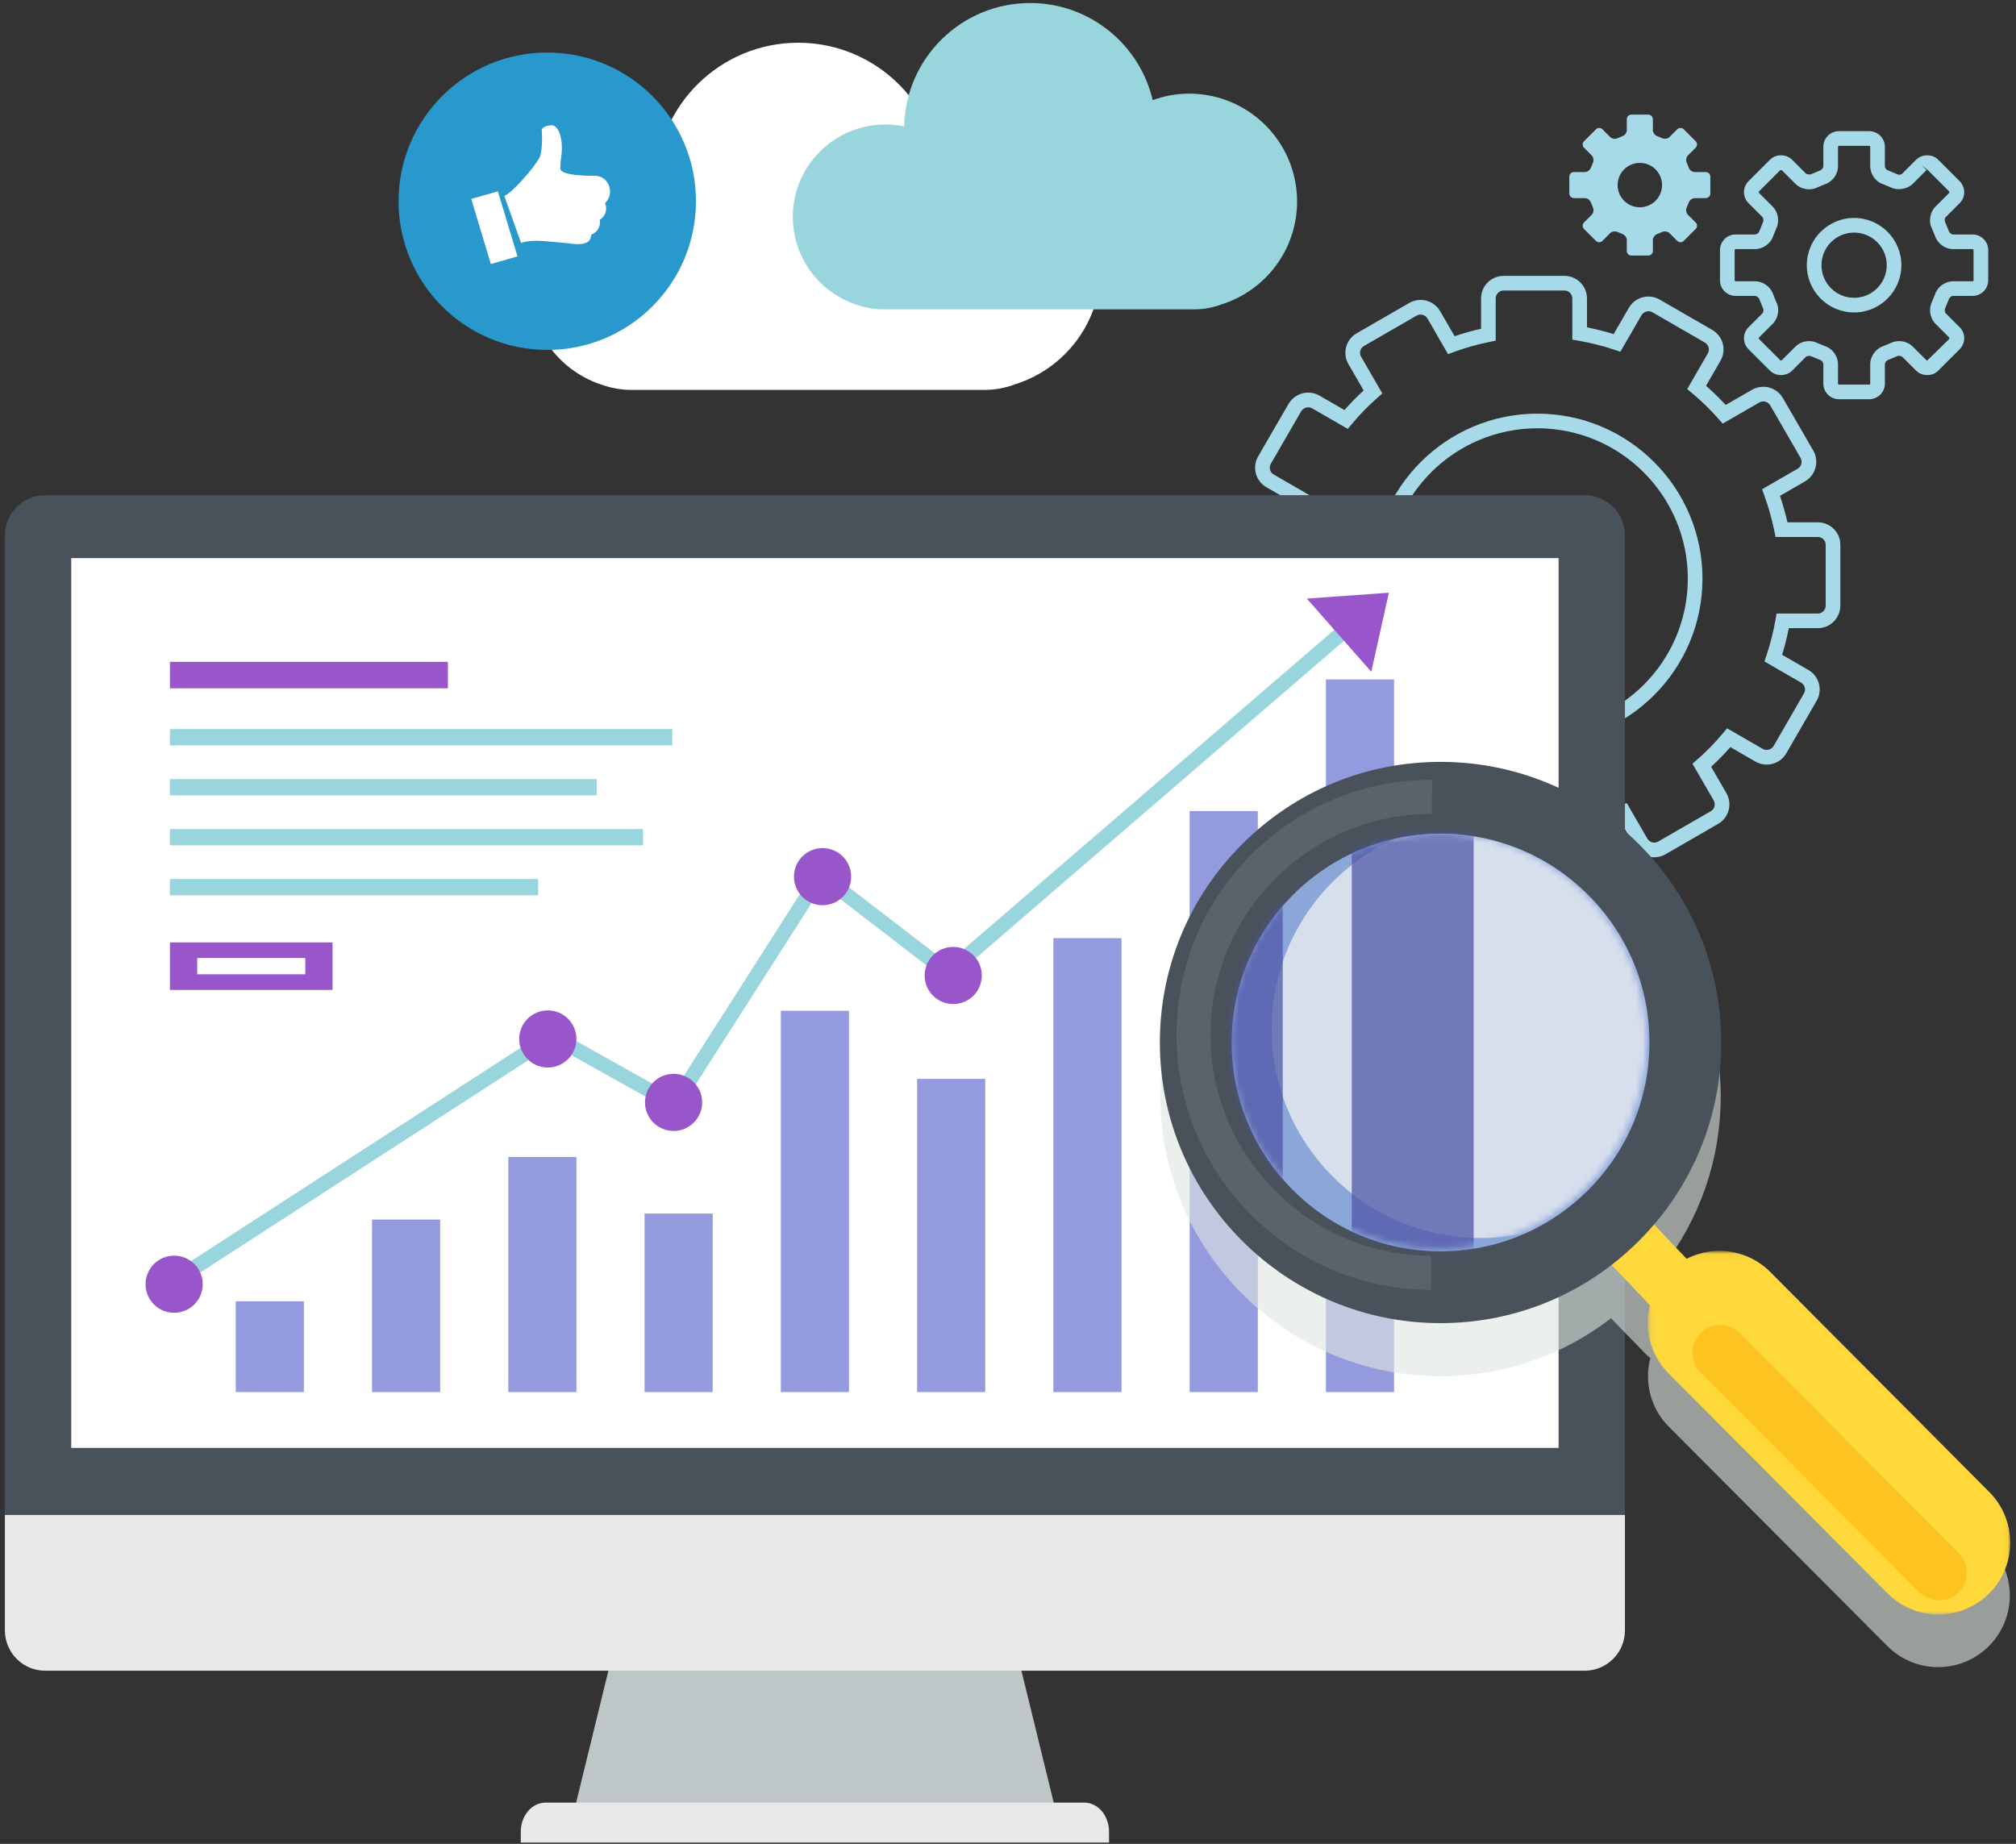
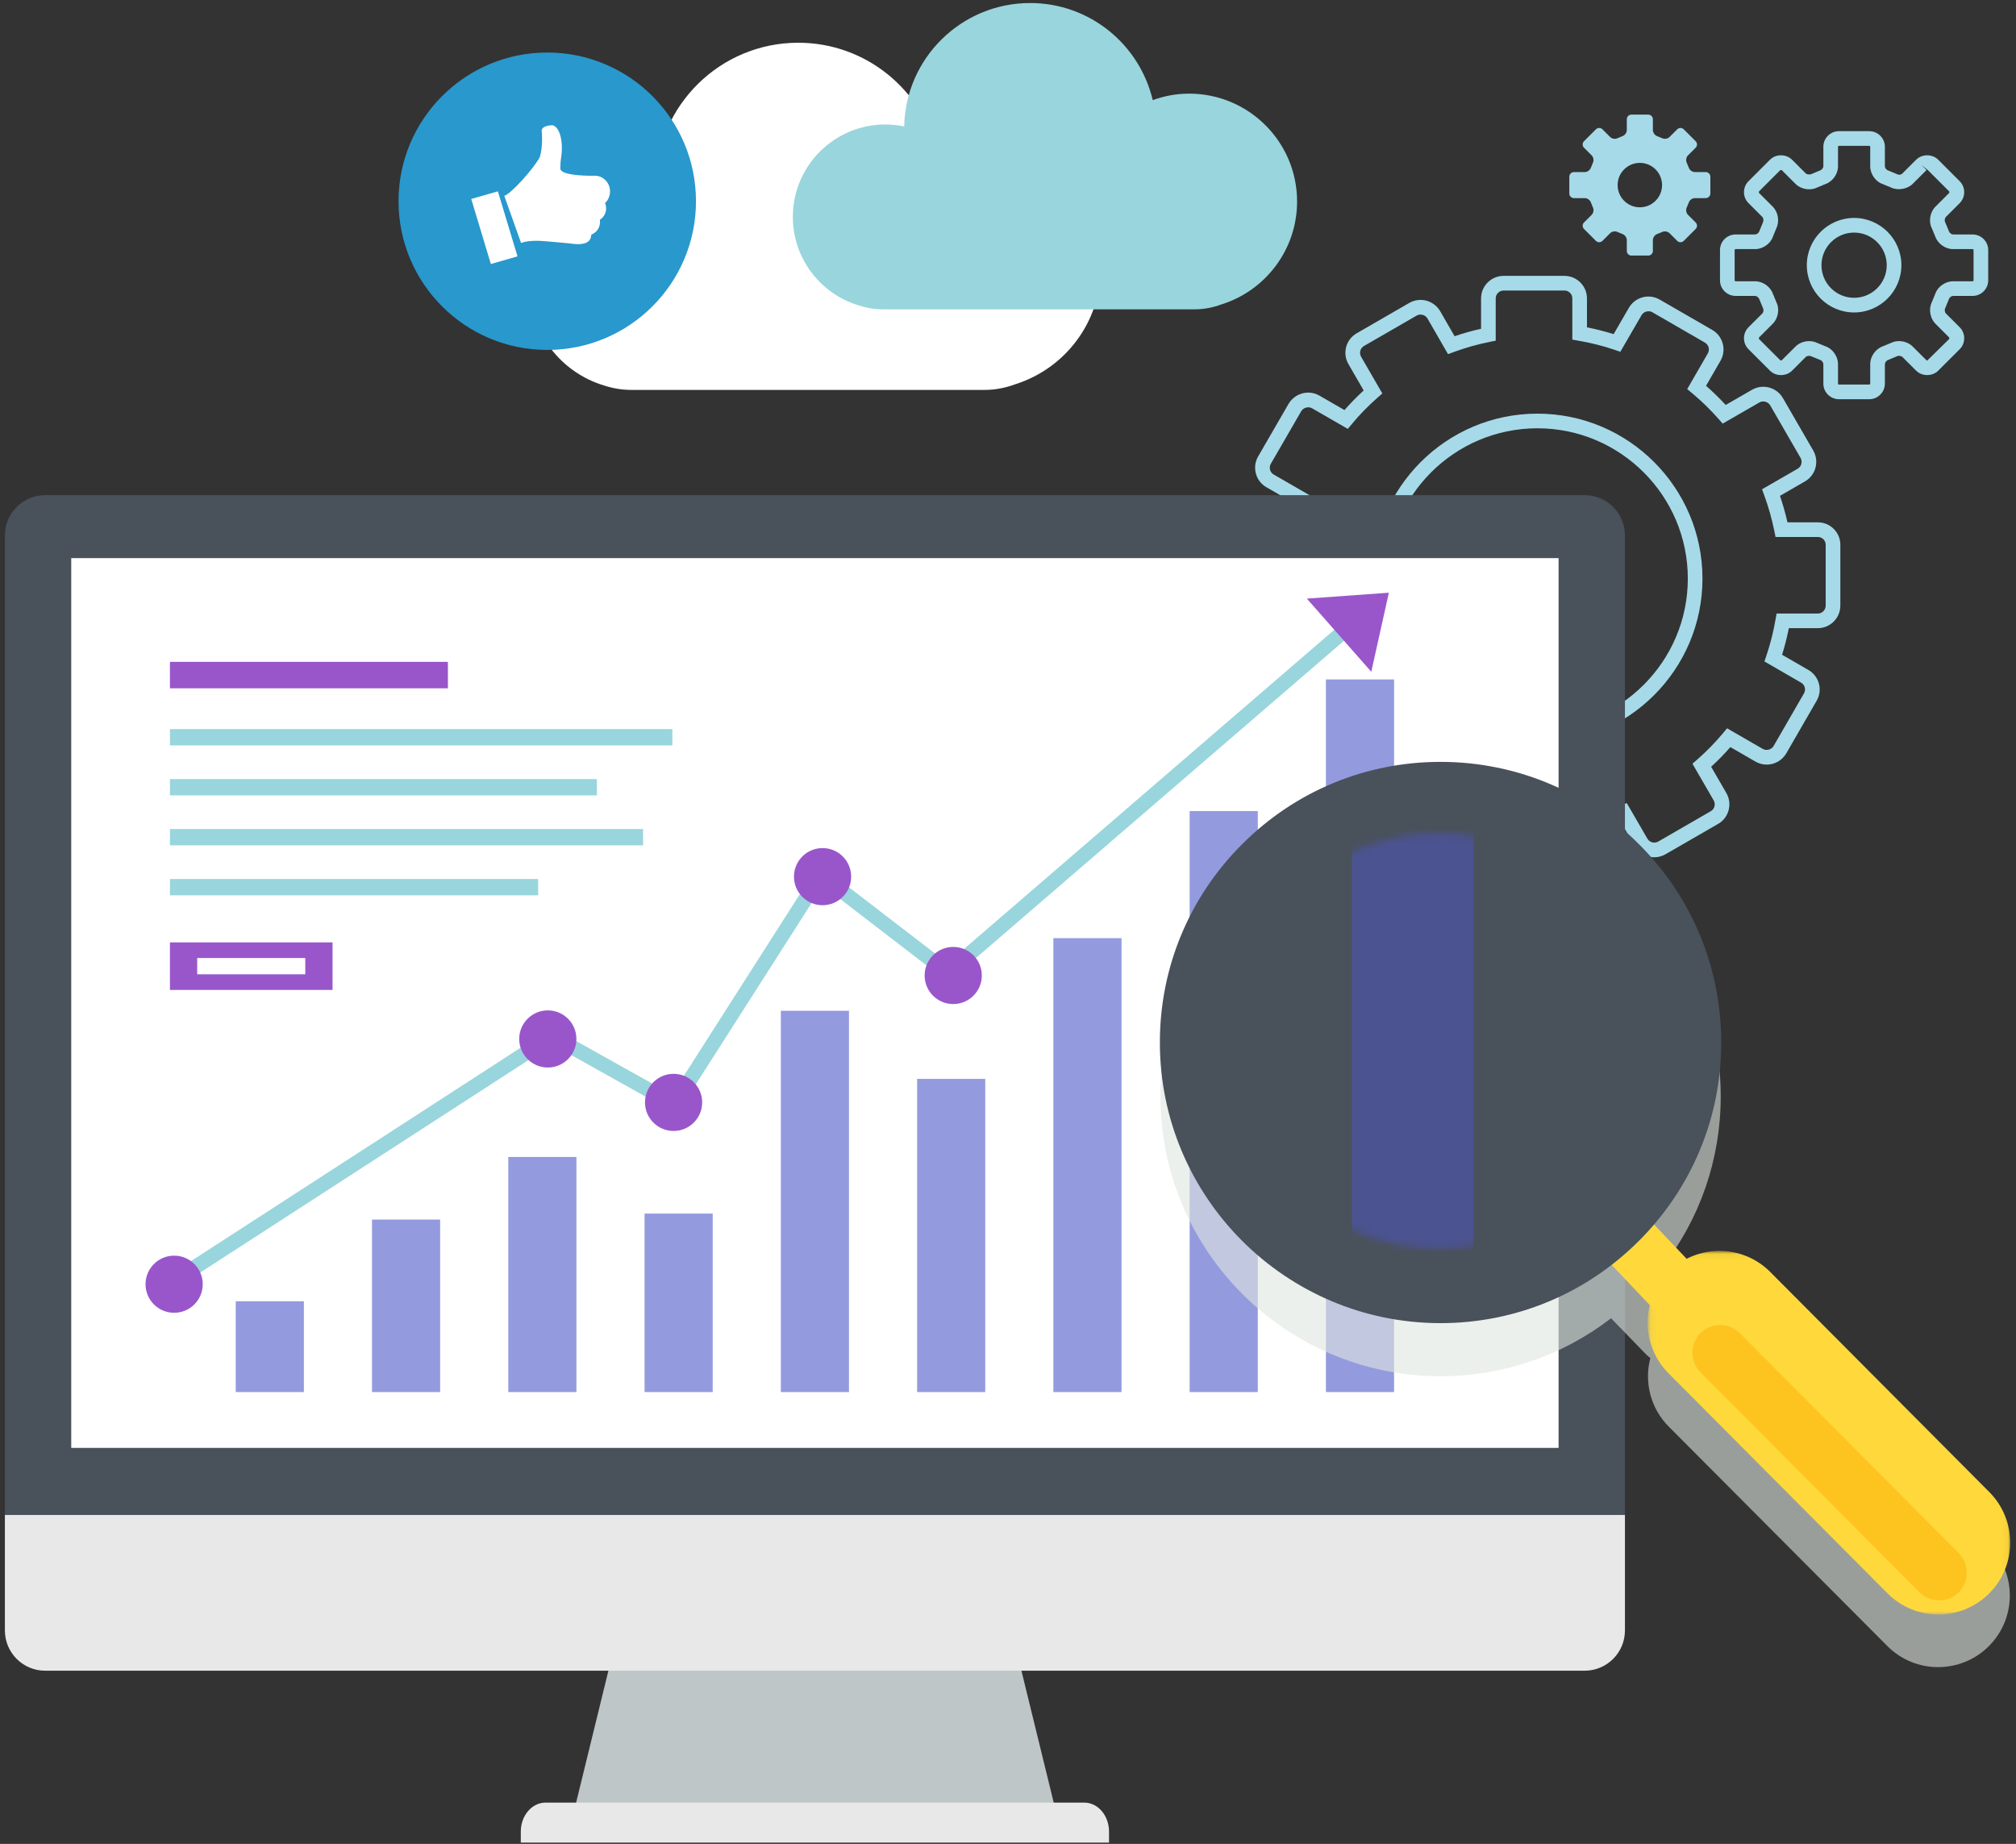
<svg xmlns="http://www.w3.org/2000/svg" xmlns:xlink="http://www.w3.org/1999/xlink" width="305px" height="279px" viewBox="0 0 305 279" version="1.1">
  <rect x="0" y="0" width="305" height="279" fill="#333333" stroke="none" />
  <title>4FBA9341-A53B-4D80-8987-0D92E246FA5B@3x</title>
  <desc>Created with sketchtool.</desc>
  <defs>
    <polygon id="path-1" points="0.1 0.052 54.95 0.052 54.95 55.064 0.1 55.064" />
    <path d="M195.449,135.268 C189.521,141.204 186.253,149.083 186.234,157.449 C186.206,174.791 200.265,188.926 217.582,188.955 C225.982,188.969 233.887,185.694 239.849,179.722 L239.852,179.726 C245.774,173.794 249.038,165.921 249.057,157.557 C249.073,149.17 245.812,141.268 239.881,135.307 C233.95,129.346 226.071,126.056 217.694,126.043 C217.671,126.043 217.648,126.043 217.626,126.043 C209.261,126.043 201.385,129.32 195.449,135.268 Z" id="path-3" />
    <polygon id="path-5" points="0 0.607 90.719 0.607 90.719 116.32 0 116.32" />
  </defs>
  <g id="Page-1" stroke="none" stroke-width="1" fill="none" fill-rule="evenodd">
    <g id="Web-Analytics" transform="translate(-482, -2022)">
      <g id="UT2" transform="translate(482, 2022)">
        <g id="Group-20">
          <g id="Group-18">
            <path d="M232.592,64.804 C220.046,64.804 209.84,75.008 209.84,87.549 C209.84,100.088 220.046,110.288 232.592,110.288 C245.141,110.288 255.35,100.088 255.35,87.549 C255.35,75.008 245.141,64.804 232.592,64.804 Z M232.592,112.504 C218.825,112.504 207.624,101.309 207.624,87.549 C207.624,73.785 218.825,62.588 232.592,62.588 C246.364,62.588 257.567,73.785 257.567,87.549 C257.567,101.309 246.364,112.504 232.592,112.504 Z M220.044,121.877 L220.902,122.163 C222.708,122.765 224.554,123.231 226.391,123.544 L227.313,123.702 L227.313,129.947 C227.313,130.603 227.847,131.134 228.503,131.134 L237.705,131.139 C238.364,131.139 238.898,130.605 238.898,129.947 L238.898,123.549 L239.787,123.369 C241.673,122.987 243.508,122.473 245.242,121.836 L246.116,121.517 L249.237,126.905 C249.557,127.46 250.3,127.661 250.865,127.339 L258.829,122.741 C259.399,122.415 259.591,121.683 259.262,121.106 L256.052,115.559 L256.738,114.959 C258.171,113.709 259.5,112.347 260.69,110.916 L261.287,110.197 L266.697,113.32 C267.245,113.635 268.004,113.432 268.327,112.878 L272.923,104.915 C273.251,104.348 273.056,103.619 272.487,103.29 L266.938,100.083 L267.231,99.223 C267.825,97.47 268.293,95.629 268.618,93.751 L268.778,92.833 L275.021,92.833 C275.675,92.833 276.207,92.294 276.208,91.631 L276.208,82.44 C276.209,82.121 276.087,81.824 275.866,81.6 C275.641,81.374 275.34,81.25 275.021,81.25 L268.621,81.25 L268.442,80.362 C268.074,78.536 267.555,76.698 266.899,74.907 L266.579,74.033 L271.973,70.919 C272.539,70.591 272.734,69.857 272.406,69.282 L267.809,61.328 C267.491,60.784 266.732,60.574 266.181,60.892 L260.623,64.096 L260.023,63.414 C258.772,61.989 257.41,60.663 255.975,59.471 L255.257,58.873 L258.378,53.471 C258.704,52.903 258.507,52.169 257.936,51.838 L249.974,47.241 C249.433,46.931 248.667,47.134 248.352,47.682 L245.142,53.226 L244.281,52.933 C242.537,52.34 240.692,51.874 238.795,51.548 L237.875,51.391 L237.875,45.148 C237.875,44.49 237.338,43.957 236.68,43.957 L227.485,43.957 C226.823,43.957 226.286,44.49 226.286,45.148 L226.286,51.548 L225.395,51.726 C223.54,52.098 221.709,52.614 219.949,53.263 L219.071,53.585 L215.961,48.19 C215.639,47.636 214.887,47.428 214.316,47.755 L206.353,52.354 C206.081,52.511 205.887,52.764 205.803,53.068 C205.72,53.379 205.762,53.703 205.923,53.98 L209.13,59.532 L208.448,60.131 C206.988,61.415 205.662,62.777 204.504,64.176 L203.908,64.896 L198.5,61.775 C197.95,61.461 197.187,61.669 196.86,62.223 L192.261,70.176 C192.103,70.448 192.061,70.768 192.144,71.076 C192.226,71.384 192.424,71.642 192.699,71.8 L198.252,75.005 L197.961,75.866 C197.36,77.636 196.893,79.478 196.574,81.347 L196.417,82.266 L190.175,82.266 C189.514,82.266 188.976,82.804 188.976,83.464 L188.976,92.652 C188.976,93.31 189.514,93.846 190.175,93.846 L196.578,93.846 L196.755,94.738 C197.126,96.601 197.643,98.434 198.288,100.184 L198.612,101.061 L193.211,104.181 C192.644,104.505 192.451,105.233 192.778,105.802 L197.375,113.768 C197.688,114.312 198.446,114.52 199.005,114.198 L204.56,110.997 L205.159,111.677 C206.434,113.122 207.798,114.45 209.213,115.627 L209.931,116.224 L206.812,121.63 C206.651,121.909 206.609,122.228 206.691,122.533 C206.773,122.84 206.97,123.096 207.246,123.254 L215.218,127.851 C215.767,128.166 216.522,127.962 216.832,127.422 L220.044,121.877 Z M237.705,133.355 L228.502,133.349 C226.625,133.349 225.096,131.824 225.096,129.947 L225.096,125.558 C223.746,125.295 222.395,124.953 221.062,124.541 L218.754,128.526 C218.155,129.573 217.027,130.225 215.81,130.225 C215.215,130.225 214.627,130.068 214.11,129.771 L206.138,125.174 C205.35,124.721 204.786,123.986 204.55,123.107 C204.315,122.229 204.437,121.311 204.893,120.522 L207.084,116.722 C206.056,115.824 205.058,114.852 204.105,113.818 L200.112,116.118 C199.593,116.418 199.005,116.574 198.41,116.574 C197.194,116.574 196.062,115.925 195.456,114.876 L190.857,106.908 C189.92,105.275 190.48,103.193 192.105,102.261 L195.896,100.07 C195.451,98.766 195.073,97.423 194.77,96.062 L190.175,96.062 C188.292,96.062 186.759,94.531 186.759,92.652 L186.759,83.464 C186.759,81.583 188.292,80.051 190.175,80.051 L194.558,80.051 C194.826,78.687 195.168,77.337 195.579,76.02 L191.592,73.721 C190.804,73.268 190.239,72.532 190.003,71.652 C189.766,70.772 189.887,69.853 190.341,69.067 L194.945,61.107 C195.564,60.054 196.699,59.402 197.912,59.402 C198.504,59.402 199.088,59.558 199.605,59.853 L203.405,62.048 C204.295,61.029 205.267,60.035 206.308,59.078 L204.002,55.087 C203.545,54.294 203.426,53.371 203.663,52.49 C203.9,51.615 204.462,50.885 205.246,50.433 L213.21,45.835 C213.735,45.535 214.325,45.376 214.921,45.376 C216.134,45.376 217.268,46.03 217.88,47.079 L220.065,50.871 C221.373,50.426 222.713,50.048 224.069,49.744 L224.069,45.148 C224.069,43.27 225.601,41.742 227.485,41.742 L236.68,41.742 C238.561,41.742 240.092,43.27 240.092,45.148 L240.092,49.534 C241.472,49.805 242.823,50.148 244.128,50.554 L246.432,46.574 C247.038,45.523 248.169,44.868 249.385,44.868 C249.978,44.868 250.562,45.025 251.079,45.32 L259.047,49.921 C260.672,50.86 261.234,52.949 260.299,54.576 L258.106,58.373 C259.141,59.282 260.137,60.252 261.08,61.274 L265.071,58.972 C265.586,58.677 266.173,58.517 266.769,58.517 C267.984,58.517 269.118,59.169 269.727,60.219 L274.329,68.178 C275.262,69.812 274.702,71.897 273.083,72.836 L269.291,75.025 C269.741,76.351 270.122,77.692 270.425,79.035 L275.021,79.035 C275.935,79.035 276.793,79.39 277.437,80.04 C278.079,80.682 278.43,81.538 278.425,82.446 L278.425,91.634 C278.422,93.518 276.894,95.048 275.021,95.048 L270.631,95.048 C270.361,96.417 270.02,97.763 269.612,99.071 L273.598,101.375 C275.224,102.315 275.781,104.401 274.843,106.024 L270.245,113.991 C269.632,115.043 268.499,115.693 267.287,115.693 C266.695,115.693 266.109,115.537 265.592,115.241 L261.787,113.044 C260.881,114.08 259.907,115.075 258.878,116.019 L261.183,120 C262.122,121.643 261.561,123.73 259.935,124.662 L251.968,129.261 C251.444,129.559 250.856,129.716 250.263,129.716 C249.051,129.716 247.921,129.062 247.317,128.012 L245.124,124.228 C243.828,124.665 242.486,125.041 241.115,125.35 L241.115,129.947 C241.115,131.826 239.586,133.355 237.705,133.355 Z" id="Fill-1" fill="#A6DAE9" />
            <path d="M280.505,35.192 C277.783,35.192 275.569,37.406 275.569,40.127 C275.569,42.847 277.783,45.061 280.505,45.061 C283.229,45.061 285.444,42.847 285.444,40.127 C285.444,37.406 283.229,35.192 280.505,35.192 M280.505,47.277 C276.561,47.277 273.352,44.069 273.352,40.127 C273.352,36.184 276.561,32.976 280.505,32.976 C284.451,32.976 287.66,36.184 287.66,40.127 C287.66,44.069 284.451,47.277 280.505,47.277 M273.704,51.614 C274.14,51.614 274.564,51.708 274.927,51.889 L276.198,52.409 C277.236,52.758 278.072,53.918 278.072,55.082 L278.072,58.046 C278.072,58.123 278.135,58.189 278.213,58.189 L282.798,58.189 C282.877,58.189 282.945,58.123 282.945,58.046 L282.945,55.082 C282.945,53.918 283.779,52.759 284.883,52.386 L286.15,51.859 C286.446,51.708 286.869,51.614 287.306,51.614 C288.086,51.614 288.857,51.917 289.364,52.428 L291.461,54.52 C291.495,54.553 291.536,54.56 291.565,54.56 L294.907,51.278 L294.905,51.278 L294.907,51.08 L292.808,48.981 C291.982,48.153 291.754,46.745 292.277,45.699 L292.797,44.432 C293.14,43.395 294.3,42.559 295.47,42.559 L298.438,42.559 C298.514,42.559 298.579,42.494 298.579,42.419 L298.579,37.836 C298.579,37.759 298.514,37.693 298.438,37.693 L295.47,37.693 C294.298,37.693 293.137,36.856 292.769,35.747 L292.243,34.482 C291.755,33.51 291.984,32.1 292.807,31.275 L294.907,29.176 L294.904,29.173 L294.907,28.979 L291.661,25.733 L290.679,24.95 L291.463,25.733 L289.362,27.829 C288.569,28.62 287.097,28.868 286.081,28.366 L284.812,27.839 C283.782,27.503 282.945,26.344 282.945,25.172 L282.945,22.206 C282.945,22.133 282.874,22.063 282.798,22.063 L278.213,22.063 C278.138,22.063 278.072,22.13 278.072,22.206 L278.072,25.172 C278.072,26.344 277.233,27.503 276.121,27.869 L274.86,28.397 C274.565,28.546 274.142,28.642 273.704,28.642 C272.922,28.642 272.153,28.338 271.646,27.829 L269.55,25.733 L269.549,25.734 L269.35,25.733 L266.104,28.979 L266.105,28.98 L266.103,29.176 L268.203,31.273 C269.028,32.1 269.255,33.51 268.734,34.555 L268.219,35.82 C267.873,36.858 266.711,37.693 265.543,37.693 L262.572,37.693 C262.5,37.693 262.434,37.76 262.434,37.836 L262.434,42.419 C262.434,42.493 262.5,42.559 262.572,42.559 L265.543,42.559 C266.71,42.559 267.871,43.394 268.243,44.502 L268.769,45.777 C269.258,46.745 269.029,48.154 268.205,48.98 L266.104,51.08 L266.104,51.278 L269.35,54.522 C269.478,54.561 269.518,54.555 269.552,54.519 L271.649,52.427 C272.152,51.92 272.921,51.614 273.704,51.614 M282.798,60.404 L278.213,60.404 C276.913,60.404 275.855,59.348 275.855,58.046 L275.855,55.082 C275.855,54.869 275.628,54.555 275.421,54.483 L274.012,53.906 C273.758,53.786 273.347,53.859 273.219,53.989 L271.118,56.088 C270.223,56.979 268.663,56.975 267.78,56.085 L264.537,52.847 C264.091,52.404 263.846,51.81 263.846,51.176 C263.847,50.544 264.093,49.952 264.54,49.51 L266.636,47.415 C266.785,47.267 266.847,46.881 266.751,46.694 L266.167,45.274 C266.075,45.009 265.75,44.774 265.543,44.774 L262.572,44.774 C261.273,44.774 260.217,43.717 260.217,42.419 L260.217,37.836 C260.217,36.536 261.273,35.478 262.572,35.478 L265.543,35.478 C265.755,35.478 266.074,35.248 266.142,35.048 L266.717,33.639 C266.846,33.374 266.783,32.987 266.635,32.838 L264.537,30.742 C264.092,30.301 263.846,29.709 263.846,29.076 C263.847,28.443 264.093,27.851 264.54,27.409 L267.781,24.166 C268.661,23.278 270.226,23.275 271.118,24.165 L273.216,26.264 C273.348,26.398 273.87,26.418 273.941,26.38 L275.35,25.794 C275.628,25.699 275.855,25.383 275.855,25.172 L275.855,22.206 C275.855,20.906 276.913,19.848 278.213,19.848 L282.798,19.848 C284.102,19.848 285.162,20.906 285.162,22.206 L285.162,25.172 C285.162,25.383 285.388,25.699 285.585,25.765 L287,26.35 C287.41,26.542 287.679,26.379 287.795,26.264 L289.895,24.166 C290.787,23.274 292.35,23.278 293.233,24.17 L296.475,27.412 C296.917,27.851 297.163,28.443 297.165,29.076 C297.165,29.709 296.918,30.301 296.472,30.746 L294.377,32.839 C294.228,32.987 294.165,33.375 294.26,33.566 L294.847,34.976 C294.94,35.249 295.258,35.478 295.47,35.478 L298.438,35.478 C299.738,35.478 300.796,36.536 300.796,37.836 L300.796,42.419 C300.796,43.717 299.738,44.774 298.438,44.774 L295.47,44.774 C295.258,44.774 294.941,45.004 294.873,45.204 L294.292,46.62 C294.165,46.88 294.228,47.266 294.378,47.415 L296.475,49.512 C296.917,49.95 297.163,50.544 297.165,51.176 C297.165,51.81 296.92,52.404 296.473,52.848 L293.229,56.088 C292.355,56.97 290.789,56.978 289.896,56.089 L287.796,53.994 C287.677,53.873 287.257,53.779 287.065,53.874 L285.662,54.459 C285.388,54.553 285.162,54.866 285.162,55.082 L285.162,58.046 C285.162,59.348 284.102,60.404 282.798,60.404" id="Fill-3" fill="#A6DAE9" />
            <path d="M248.091,31.366 C246.233,31.366 244.729,29.863 244.729,28.007 C244.729,26.15 246.233,24.645 248.091,24.645 C249.949,24.645 251.453,26.15 251.453,28.007 C251.453,29.863 249.949,31.366 248.091,31.366 M258.067,26.036 L256.413,26.036 C256.03,26.036 255.616,25.74 255.498,25.376 L255.19,24.631 C255.019,24.289 255.099,23.79 255.367,23.518 L256.536,22.351 C256.809,22.083 256.809,21.64 256.536,21.369 L254.733,19.565 C254.46,19.295 254.019,19.295 253.749,19.565 L252.584,20.729 C252.311,21.001 251.81,21.084 251.466,20.911 L250.721,20.603 C250.36,20.482 250.063,20.071 250.063,19.688 L250.063,18.037 C250.063,17.657 249.749,17.344 249.364,17.344 L246.814,17.344 C246.431,17.344 246.119,17.657 246.119,18.037 L246.119,19.688 C246.119,20.071 245.822,20.482 245.456,20.603 L244.711,20.911 C244.37,21.084 243.867,21.001 243.598,20.729 L242.433,19.565 C242.163,19.295 241.722,19.295 241.449,19.565 L239.643,21.369 C239.371,21.64 239.371,22.083 239.643,22.351 L240.811,23.518 C241.081,23.79 241.161,24.289 240.99,24.631 L240.686,25.376 C240.563,25.74 240.15,26.036 239.766,26.036 L238.117,26.036 C237.736,26.036 237.422,26.349 237.422,26.731 L237.422,29.28 C237.422,29.664 237.736,29.976 238.117,29.976 L239.766,29.976 C240.15,29.976 240.563,30.272 240.686,30.636 L240.99,31.384 C241.161,31.724 241.081,32.224 240.811,32.497 L239.643,33.663 C239.371,33.932 239.371,34.375 239.643,34.644 L241.449,36.449 C241.722,36.72 242.163,36.72 242.433,36.449 L243.598,35.284 C243.867,35.012 244.37,34.931 244.711,35.101 L245.456,35.409 C245.822,35.533 246.119,35.942 246.119,36.327 L246.119,37.974 C246.119,38.359 246.431,38.669 246.814,38.669 L249.364,38.669 C249.749,38.669 250.063,38.359 250.063,37.974 L250.063,36.327 C250.063,35.942 250.36,35.533 250.721,35.409 L251.466,35.101 C251.81,34.931 252.311,35.012 252.584,35.284 L253.749,36.449 C254.019,36.72 254.46,36.72 254.733,36.449 L256.536,34.644 C256.809,34.375 256.809,33.932 256.536,33.663 L255.367,32.497 C255.099,32.224 255.019,31.724 255.19,31.384 L255.498,30.636 C255.616,30.272 256.03,29.976 256.413,29.976 L258.067,29.976 C258.446,29.976 258.76,29.664 258.76,29.28 L258.76,26.731 C258.76,26.349 258.446,26.036 258.067,26.036" id="Fill-5" fill="#A6DAE9" />
            <path d="M166.538,40.499 C166.538,30.294 158.25,22.009 148.03,22.009 C145.836,22.009 143.732,22.411 141.788,23.121 C139.539,13.584 130.991,6.466 120.764,6.466 C108.986,6.466 99.407,15.907 99.173,27.628 C98.128,27.413 97.049,27.295 95.946,27.295 C87.187,27.295 80.084,34.388 80.084,43.147 C80.084,50.313 84.849,56.356 91.371,58.323 C92.684,58.755 94.08,58.997 95.548,58.997 L148.959,58.997 C150.584,58.997 152.153,58.683 153.595,58.141 C161.093,55.788 166.538,48.778 166.538,40.499" id="Fill-7" fill="#FFFFFF" />
            <path d="M196.235,30.485 C196.235,21.479 188.922,14.168 179.903,14.168 C177.968,14.168 176.112,14.526 174.395,15.15 C172.412,6.736 164.871,0.458 155.847,0.458 C145.453,0.458 137.001,8.786 136.796,19.129 C135.875,18.94 134.921,18.834 133.951,18.834 C126.22,18.834 119.95,25.092 119.95,32.821 C119.95,39.143 124.157,44.479 129.913,46.21 C131.069,46.593 132.303,46.805 133.595,46.805 L180.723,46.805 C182.157,46.805 183.544,46.528 184.817,46.051 C191.429,43.976 196.235,37.791 196.235,30.485" id="Fill-9" fill="#99D5DC" />
            <path d="M94.795,241.558 C92.203,252.142 89.614,262.726 87.024,273.311 L159.554,273.311 C156.962,262.726 154.373,252.142 151.781,241.558 L94.795,241.558 Z" id="Fill-11" fill="#BFC6C7" />
            <path d="M164.038,272.751 L82.539,272.751 C80.468,272.751 78.791,274.718 78.791,277.148 L78.791,278.799 L167.785,278.799 L167.785,277.148 C167.785,274.718 166.109,272.751 164.038,272.751" id="Fill-13" fill="#E8E8E8" />
            <path d="M0.739,229.197 L0.739,246.695 C0.739,250.065 3.467,252.794 6.84,252.794 L239.736,252.794 C243.105,252.794 245.837,250.065 245.837,246.695 L245.837,229.197 L0.739,229.197 Z" id="Fill-15" fill="#E8E8E8" />
            <path d="M245.837,229.197 L245.837,81.023 C245.837,77.648 243.105,74.921 239.736,74.921 L6.84,74.921 C3.467,74.921 0.739,77.648 0.739,81.023 L0.739,229.197 L245.837,229.197 Z" id="Fill-17" fill="#49515B" />
            <polygon id="Fill-19" fill="#FFFFFF" points="10.778 219.079 235.798 219.079 235.798 84.449 10.778 84.449" />
            <polygon id="Fill-21" fill="#939ADE" points="35.664 210.633 45.974 210.633 45.974 196.897 35.664 196.897" />
            <polygon id="Fill-22" fill="#939ADE" points="56.282 210.634 66.589 210.634 66.589 184.534 56.282 184.534" />
            <polygon id="Fill-23" fill="#939ADE" points="76.899 210.633 87.207 210.633 87.207 175.059 76.899 175.059" />
            <polygon id="Fill-24" fill="#939ADE" points="97.516 210.633 107.823 210.633 107.823 183.626 97.516 183.626" />
            <polygon id="Fill-25" fill="#939ADE" points="118.133 210.633 128.441 210.633 128.441 152.942 118.133 152.942" />
            <polygon id="Fill-26" fill="#939ADE" points="138.75 210.633 149.058 210.633 149.058 163.244 138.75 163.244" />
            <polygon id="Fill-27" fill="#939ADE" points="159.365 210.633 169.675 210.633 169.675 141.952 159.365 141.952" />
            <polygon id="Fill-28" fill="#939ADE" points="179.983 210.633 190.293 210.633 190.293 122.722 179.983 122.722" />
            <polygon id="Fill-29" fill="#939ADE" points="200.599 210.633 210.907 210.633 210.907 102.802 200.599 102.802" />
            <polygon id="Fill-30" fill="#9956CB" points="25.71 104.148 67.764 104.148 67.764 100.144 25.71 100.144" />
            <polygon id="Fill-31" fill="#99D5DC" points="25.71 112.785 101.718 112.785 101.718 110.32 25.71 110.32" />
            <polygon id="Fill-32" fill="#99D5DC" points="25.71 120.345 90.304 120.345 90.304 117.881 25.71 117.881" />
            <polygon id="Fill-33" fill="#99D5DC" points="25.71 127.906 97.288 127.906 97.288 125.44 25.71 125.44" />
            <polygon id="Fill-34" fill="#99D5DC" points="25.71 135.468 81.417 135.468 81.417 133.003 25.71 133.003" />
            <path d="M29.834,147.418 L46.187,147.418 L46.187,144.958 L29.834,144.958 L29.834,147.418 Z M25.71,149.785 L50.312,149.785 L50.312,142.592 L25.71,142.592 L25.71,149.785 Z" id="Fill-35" fill="#9956CB" />
            <path d="M24.793,195.898 C24.429,195.898 24.074,195.72 23.862,195.394 C23.528,194.879 23.676,194.195 24.19,193.862 L82.939,155.828 C83.284,155.603 83.724,155.587 84.083,155.791 L101.646,165.618 L123.252,131.788 C123.419,131.527 123.689,131.346 123.995,131.294 C124.301,131.239 124.615,131.318 124.863,131.507 L143.359,145.728 L204.268,93.219 C204.732,92.818 205.431,92.869 205.832,93.333 C206.232,93.796 206.18,94.497 205.717,94.895 L144.122,147.995 C143.723,148.339 143.139,148.355 142.722,148.033 L124.469,134 L102.951,167.691 C102.636,168.185 101.987,168.351 101.475,168.061 L83.583,158.049 L25.394,195.72 C25.209,195.842 24.999,195.898 24.793,195.898" id="Fill-36" fill="#99D5DC" />
            <path d="M30.672,194.315 C30.672,196.701 28.734,198.636 26.344,198.636 C23.956,198.636 22.02,196.701 22.02,194.315 C22.02,191.927 23.956,189.991 26.344,189.991 C28.734,189.991 30.672,191.927 30.672,194.315" id="Fill-37" fill="#9956CB" />
            <path d="M87.204,157.203 C87.204,159.589 85.267,161.525 82.877,161.525 C80.488,161.525 78.552,159.589 78.552,157.203 C78.552,154.816 80.488,152.879 82.877,152.879 C85.267,152.879 87.204,154.816 87.204,157.203" id="Fill-38" fill="#9956CB" />
            <path d="M106.232,166.803 C106.232,169.191 104.297,171.125 101.907,171.125 C99.516,171.125 97.581,169.191 97.581,166.803 C97.581,164.415 99.516,162.48 101.907,162.48 C104.297,162.48 106.232,164.415 106.232,166.803" id="Fill-39" fill="#9956CB" />
            <path d="M128.772,132.646 C128.772,135.034 126.834,136.968 124.444,136.968 C122.056,136.968 120.12,135.034 120.12,132.646 C120.12,130.258 122.056,128.323 124.444,128.323 C126.834,128.323 128.772,130.258 128.772,132.646" id="Fill-40" fill="#9956CB" />
            <path d="M148.538,147.602 C148.538,149.989 146.603,151.923 144.213,151.923 C141.824,151.923 139.887,149.989 139.887,147.602 C139.887,145.213 141.824,143.278 144.213,143.278 C146.603,143.278 148.538,145.213 148.538,147.602" id="Fill-41" fill="#9956CB" />
            <path d="M267.839,200.581 C264.953,197.679 260.832,196.759 257.157,197.813 C257.029,197.655 256.919,197.488 256.772,197.341 L251.422,191.822 C257.172,184.447 260.31,175.447 260.328,165.969 C260.346,154.674 255.952,144.037 247.952,136.014 C239.951,127.994 229.316,123.569 218.013,123.546 C206.677,123.528 196.014,127.937 187.983,135.962 C179.99,143.945 175.573,154.554 175.557,165.82 C175.514,189.166 194.488,208.193 217.858,208.238 C227.335,208.254 236.34,205.165 243.736,199.464 L249.088,204.984 C249.272,205.169 249.478,205.317 249.681,205.47 C248.738,209.06 249.662,213.043 252.473,215.867 L285.535,249.059 C289.757,253.302 296.625,253.315 300.871,249.096 C300.876,249.09 300.882,249.084 300.89,249.077 C305.113,244.857 305.124,238.01 300.905,233.775 L267.839,200.581 Z" id="Fill-44" fill="#DFE6E0" opacity="0.6" />
            <path d="M261.856,203.952 C261.852,203.955 261.85,203.957 261.848,203.96 C260.153,205.729 257.412,205.723 255.727,203.944 L242.532,190.022 C240.849,188.244 240.851,185.373 242.538,183.603 C242.542,183.6 242.543,183.598 242.546,183.594 C244.24,181.825 246.979,181.831 248.665,183.61 L261.862,197.533 C263.545,199.31 263.541,202.181 261.856,203.952" id="Fill-51-Copy" fill="#FFD93B" />
            <path d="M247.961,187.745 C239.91,195.798 229.216,200.221 217.857,200.202 C194.443,200.158 175.434,181.078 175.477,157.668 C175.492,146.371 179.918,135.733 187.925,127.729 C195.972,119.681 206.655,115.261 218.012,115.278 C229.336,115.302 239.99,119.739 248.007,127.781 C256.021,135.825 260.425,146.492 260.405,157.818 C260.385,169.113 255.964,179.738 247.963,187.745 L247.961,187.745 Z" id="Fill-56" fill="#49515B" />
            <g id="Group-53" transform="translate(249.271, 189.271)">
              <mask id="mask-2" fill="white">
                <use xlink:href="#path-1" />
              </mask>
              <g id="Clip-52" />
              <path d="M51.672,51.83 C51.663,51.836 51.657,51.843 51.652,51.849 C47.398,56.079 40.518,56.065 36.289,51.811 L3.166,18.529 C-1.061,14.279 -1.054,7.415 3.18,3.183 C3.189,3.177 3.193,3.172 3.2,3.163 C7.452,-1.068 14.327,-1.053 18.56,3.2 L51.688,36.486 C55.913,40.732 55.903,47.597 51.672,51.83" id="Fill-51" fill="#FFD93B" mask="url(#mask-2)" />
            </g>
            <path d="M296.314,240.95 C294.683,242.573 292.015,242.564 290.379,240.923 L257.252,207.636 C255.622,205.998 255.624,203.334 257.258,201.701 C258.914,200.058 261.58,200.063 263.216,201.705 L296.338,234.989 C297.968,236.629 297.966,239.293 296.334,240.931 L296.314,240.95 Z" id="Fill-54" fill="#FDC420" />
-             <path d="M195.608,135.41 C189.645,141.372 186.355,149.287 186.338,157.69 C186.31,175.109 200.453,189.307 217.876,189.336 C226.328,189.351 234.281,186.061 240.279,180.063 L240.281,180.066 C246.239,174.107 249.524,166.199 249.542,157.8 C249.56,149.375 246.279,141.438 240.312,135.45 C234.345,129.463 226.417,126.159 217.989,126.144 C209.548,126.128 201.597,129.419 195.608,135.41" id="Fill-60" fill="#8BA7DA" />
            <mask id="mask-4" fill="white">
              <use xlink:href="#path-3" />
            </mask>
            <g id="Clip-68" />
-             <path d="M240.311,135.45 C234.344,129.462 226.416,126.159 217.989,126.144 C215.619,126.14 213.281,126.404 211.022,126.908 C207.583,128.462 204.413,130.639 201.66,133.393 C195.698,139.354 192.405,147.266 192.394,155.674 C192.362,173.093 206.508,187.29 223.927,187.32 C226.306,187.327 228.639,187.059 230.907,186.552 C234.351,184.998 237.523,182.82 240.279,180.063 L240.281,180.065 C246.24,174.107 249.525,166.199 249.541,157.8 C249.559,149.375 246.278,141.438 240.311,135.45" id="Fill-62" fill="#D7DFED" mask="url(#mask-4)" />
            <path d="M256.825,196.955 C254.702,199.069 251.263,199.067 249.145,196.939 L242.377,189.954 C240.266,187.832 240.27,184.4 242.384,182.283 C242.386,182.28 242.391,182.277 242.397,182.273 C244.52,180.159 247.959,180.163 250.075,182.29 L256.843,189.276 C258.957,191.398 258.952,194.831 256.834,196.945 C256.834,196.945 256.827,196.953 256.825,196.955" id="Fill-64" fill="#FFCE41" mask="url(#mask-4)" />
-             <polygon id="Fill-67" fill="#4D54A4" opacity="0.852" style="mix-blend-mode: multiply;" mask="url(#mask-4)" points="175.624 228.295 194.068 228.295 194.068 70.663 175.624 70.663" />
            <polygon id="Fill-69" fill="#4D54A4" opacity="0.852" style="mix-blend-mode: multiply;" mask="url(#mask-4)" points="204.508 229.124 222.95 229.124 222.95 35.778 204.508 35.778" />
            <polygon id="Fill-71" fill="#C3C9C4" mask="url(#mask-4)" points="-15.903 219.366 74.816 219.366 74.816 253.338 -15.903 253.338" />
            <g id="Group-75" mask="url(#mask-4)">
              <g transform="translate(-22, 191.68)">
                <mask id="mask-6" fill="white">
                  <use xlink:href="#path-5" />
                </mask>
                <g id="Clip-74" stroke="none" fill="none" />
                <path d="M84.952,0.607 L5.774,0.607 C2.58,0.607 -0,3.191 -0,6.379 L-0,110.556 C-0,113.739 2.58,116.32 5.774,116.32 L84.952,116.32 C88.134,116.32 90.719,113.739 90.719,110.556 L90.719,6.379 C90.719,3.191 88.134,0.607 84.952,0.607" id="Fill-73" stroke="none" fill="#174F78" fill-rule="evenodd" mask="url(#mask-6)" />
              </g>
            </g>
            <path d="M32.11,242.995 C31.681,244.3 30.997,245.481 30.085,246.468 L36.985,256.107 C40.477,253.098 42.983,248.986 43.933,244.301 L32.11,242.995 Z" id="Fill-80" fill="#F1A648" mask="url(#mask-4)" />
            <path d="M25.06,230.779 C29.083,231.611 32.127,235 32.527,239.162 L44.338,240.465 C44.338,240.33 44.357,240.2 44.357,240.064 C44.357,228.999 35.877,219.924 25.06,218.946 L25.06,230.779 Z" id="Fill-81" fill="#A1B400" mask="url(#mask-4)" />
            <path d="M16.136,233.703 C17.459,232.252 19.202,231.192 21.202,230.779 L21.202,218.946 C14.905,219.516 9.416,222.832 5.919,227.686 L16.136,233.703 Z" id="Fill-82" fill="#2DAEB7" mask="url(#mask-4)" />
            <path d="M26.961,248.726 C25.787,249.245 24.497,249.543 23.129,249.543 C17.889,249.543 13.642,245.301 13.642,240.064 C13.642,238.997 13.859,237.988 14.184,237.029 L3.96,231.008 C2.657,233.757 1.907,236.818 1.907,240.064 C1.907,251.779 11.408,261.276 23.129,261.276 C27.045,261.276 30.698,260.197 33.846,258.35 L26.961,248.726 Z" id="Fill-83" fill="#FD6120" mask="url(#mask-4)" />
            <polygon id="Fill-84" fill="#B7C9CB" mask="url(#mask-4)" points="23.842 275.541 44.052 275.541 44.052 273.749 23.842 273.749" />
            <polygon id="Fill-85" fill="#B7C9CB" mask="url(#mask-4)" points="-2.952 269.804 17.262 269.804 17.262 268.012 -2.952 268.012" />
            <polygon id="Fill-86" fill="#B7C9CB" mask="url(#mask-4)" points="-7.074 216.55 13.142 216.55 13.142 214.758 -7.074 214.758" />
            <polygon id="Fill-87" fill="#B7C9CB" mask="url(#mask-4)" points="17.301 269.973 16.445 269.761 18.321 262.29 19.177 262.506" />
            <polygon id="Fill-88" fill="#B7C9CB" mask="url(#mask-4)" points="14.993 219.246 12.306 215.203 13.042 214.714 15.729 218.756" />
            <polygon id="Fill-89" fill="#B7C9CB" mask="url(#mask-4)" points="33.385 215.005 53.597 215.005 53.597 213.213 33.385 213.213" />
            <polygon id="Fill-90" fill="#B7C9CB" mask="url(#mask-4)" points="31.051 218.933 30.293 218.479 33.472 213.187 34.229 213.642" />
            <polygon id="Fill-91" fill="#B7C9CB" mask="url(#mask-4)" points="43.161 274.229 38.779 255.734 39.638 255.53 44.02 274.025" />
          </g>
          <g id="Group-19" transform="translate(60, 7)">
            <path d="M45.294,23.448 C45.294,35.875 35.22,45.948 22.795,45.948 C10.368,45.948 0.294,35.875 0.294,23.448 C0.294,11.023 10.368,0.948 22.795,0.948 C35.22,0.948 45.294,11.023 45.294,23.448" id="Fill-4" fill="#2898CD" />
            <polygon id="Fill-6" fill="#FFFFFF" points="18.294 31.79 14.262 32.948 11.294 23.106 15.323 21.948" />
            <path d="M32.294,21.972 C32.294,20.655 31.269,19.591 30.008,19.591 C30.008,19.591 24.741,19.726 24.769,18.469 C24.772,18.154 24.789,17.811 24.815,17.424 C24.868,16.978 24.945,16.549 24.975,16.169 C25.185,13.442 24.283,11.948 23.489,11.948 C23.304,11.948 21.869,12.047 21.957,12.847 C21.997,13.222 22.151,15.136 21.675,16.749 C20.708,18.6 17.226,22.39 16.294,22.634 L18.834,29.771 C18.834,29.771 19.849,29.244 22.643,29.509 C24.31,29.664 25.888,29.784 26.772,29.902 C27.651,30.023 29.021,29.959 29.339,29.066 C29.413,28.865 29.451,28.672 29.468,28.495 C30.191,28.226 30.727,27.539 30.772,26.714 C30.783,26.554 30.772,26.403 30.746,26.251 C31.285,25.92 31.663,25.326 31.699,24.643 C31.716,24.316 31.657,24.005 31.538,23.728 C32,23.292 32.294,22.67 32.294,21.972" id="Fill-8" fill="#FFFFFF" />
          </g>
-           <path d="M216.506,195.162 C206.217,195.144 196.542,191.11 189.26,183.803 C181.98,176.495 177.982,166.804 178,156.514 C178.019,146.246 182.037,136.585 189.31,129.308 C196.607,122.015 206.283,118 216.571,118 L216.644,118 L216.633,123.147 L216.571,123.147 C207.658,123.147 199.271,126.627 192.95,132.948 C186.645,139.255 183.164,147.628 183.148,156.524 C183.131,165.439 186.597,173.837 192.909,180.169 C199.217,186.502 207.601,189.998 216.514,190.014 L216.506,195.162 Z" id="Fill-1" fill="#FFFFFF" opacity="0.1" />
        </g>
        <polygon id="Path-12" fill="#9956CB" transform="translate(204.219, 95.903) rotate(-3) translate(-204.219, -95.903) " points="198 90.241 207.156 101.807 210.438 90" />
      </g>
    </g>
  </g>
</svg>